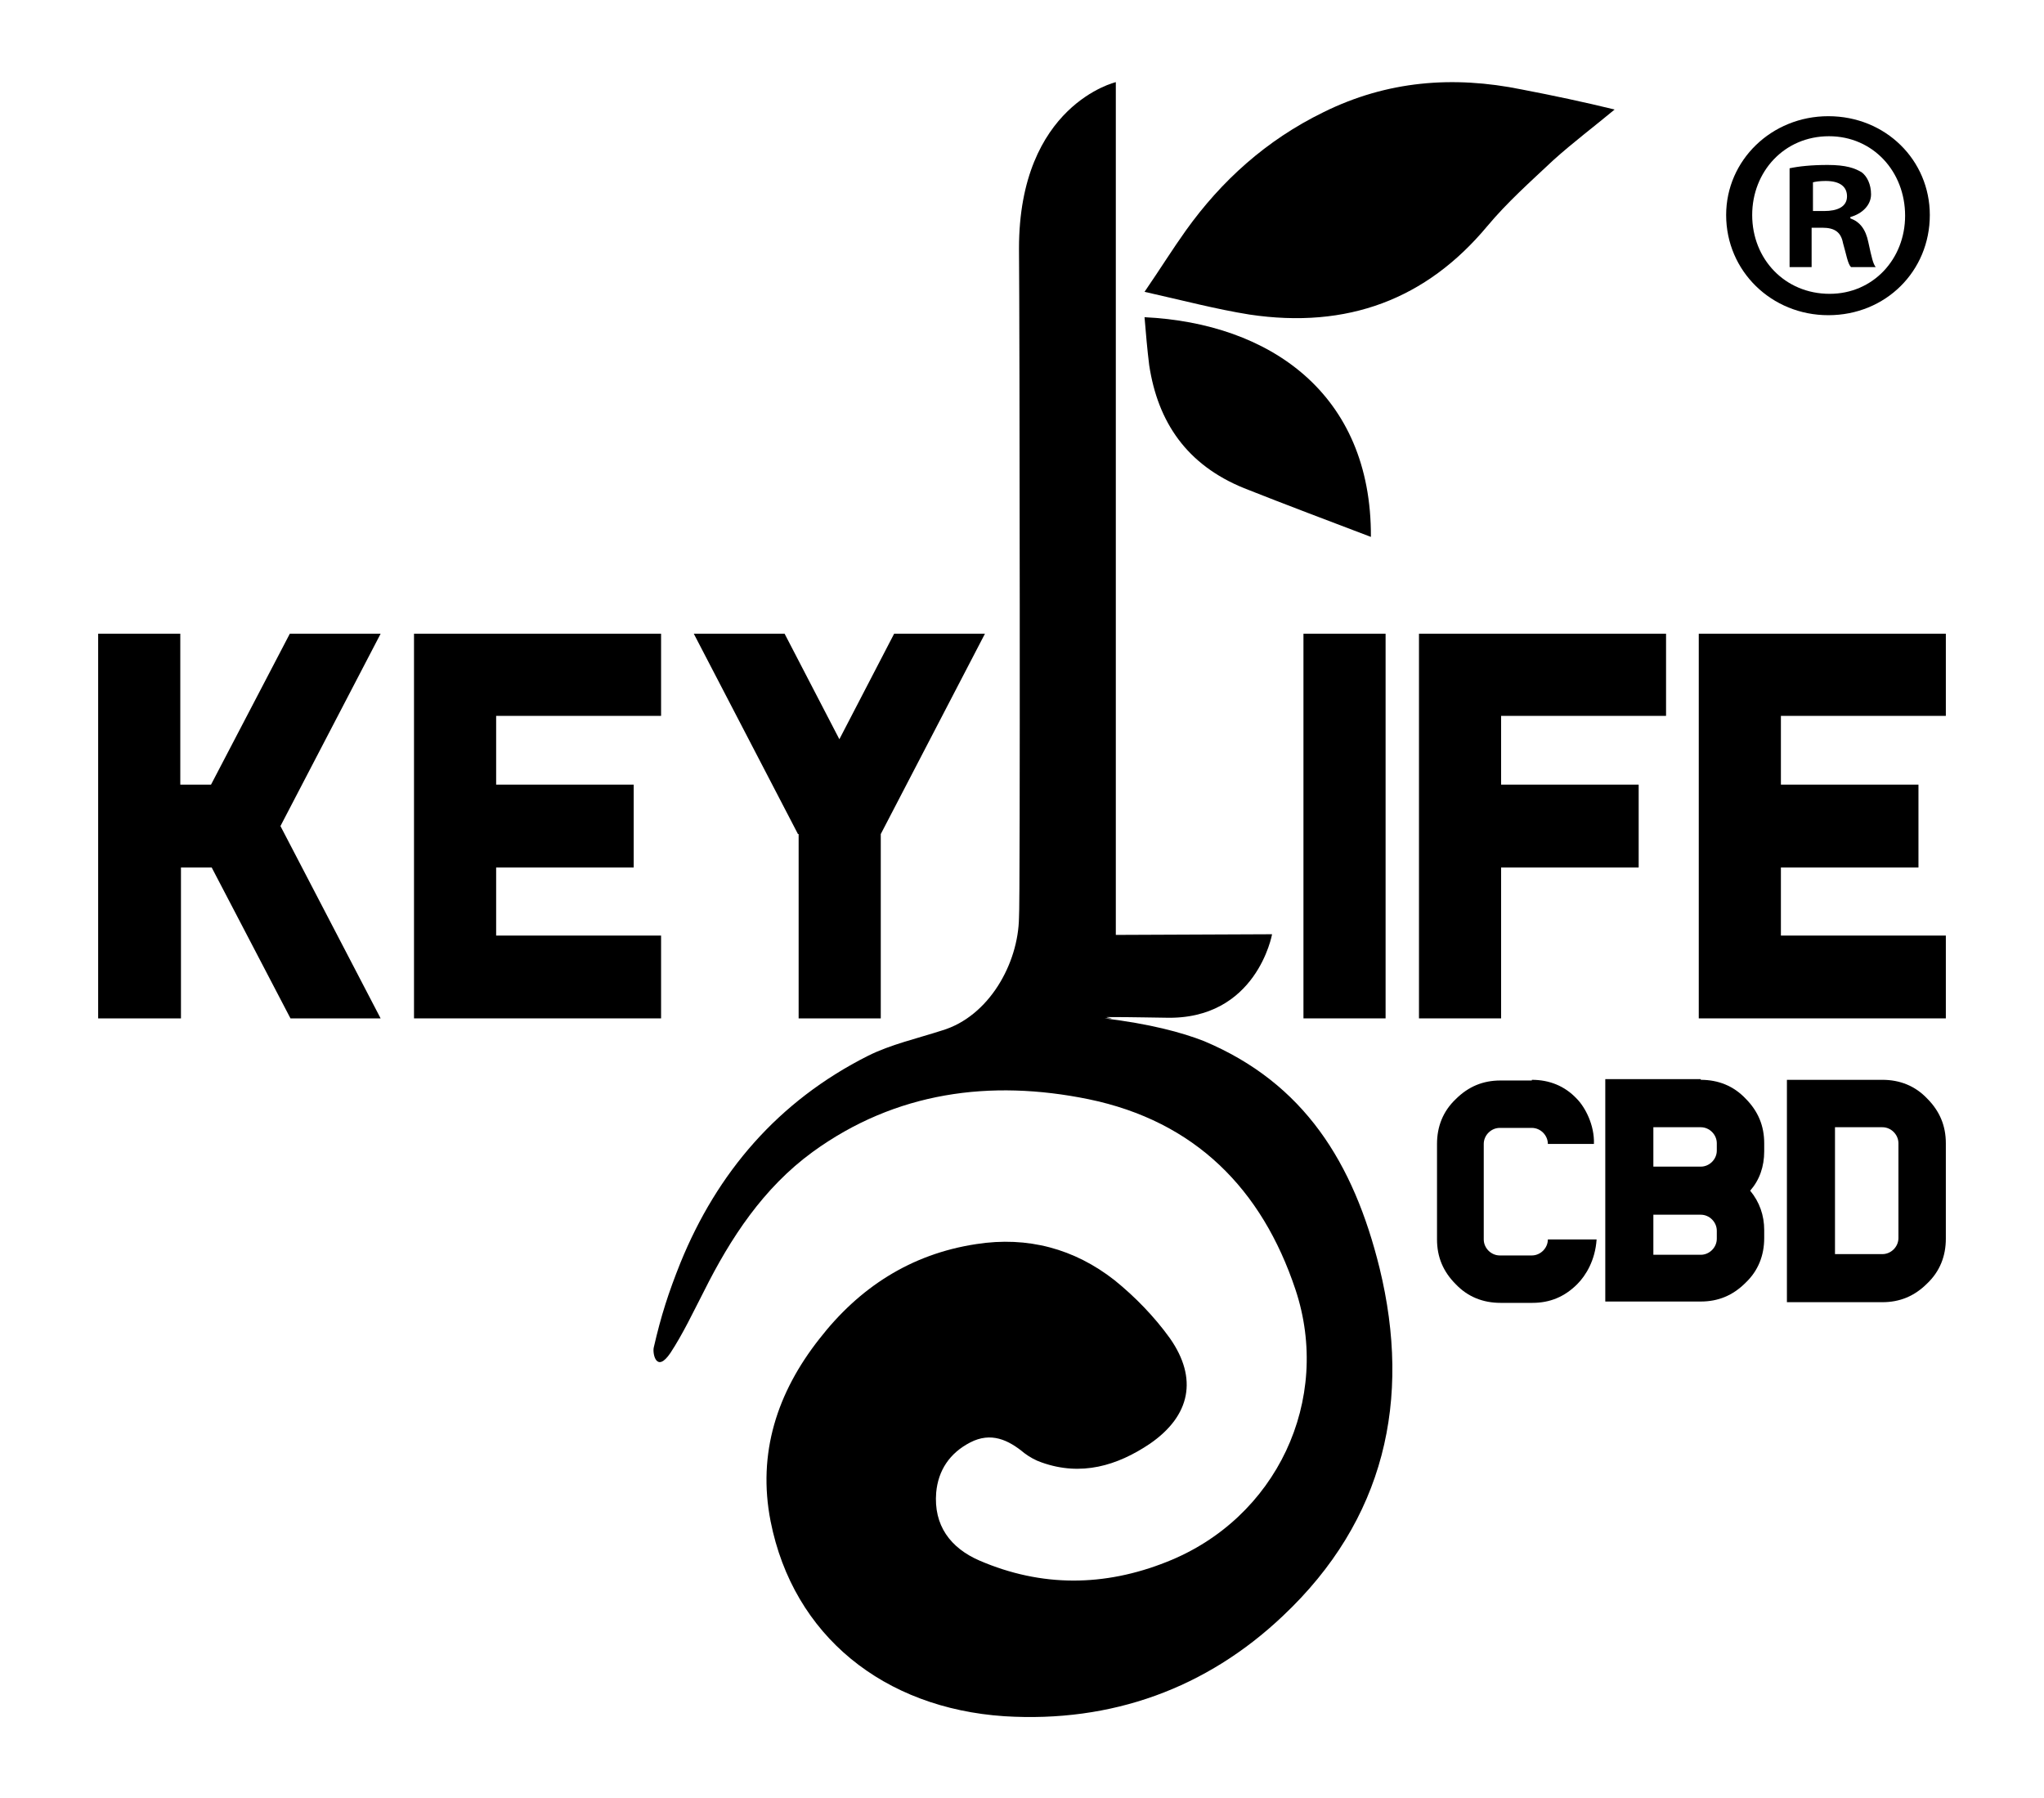
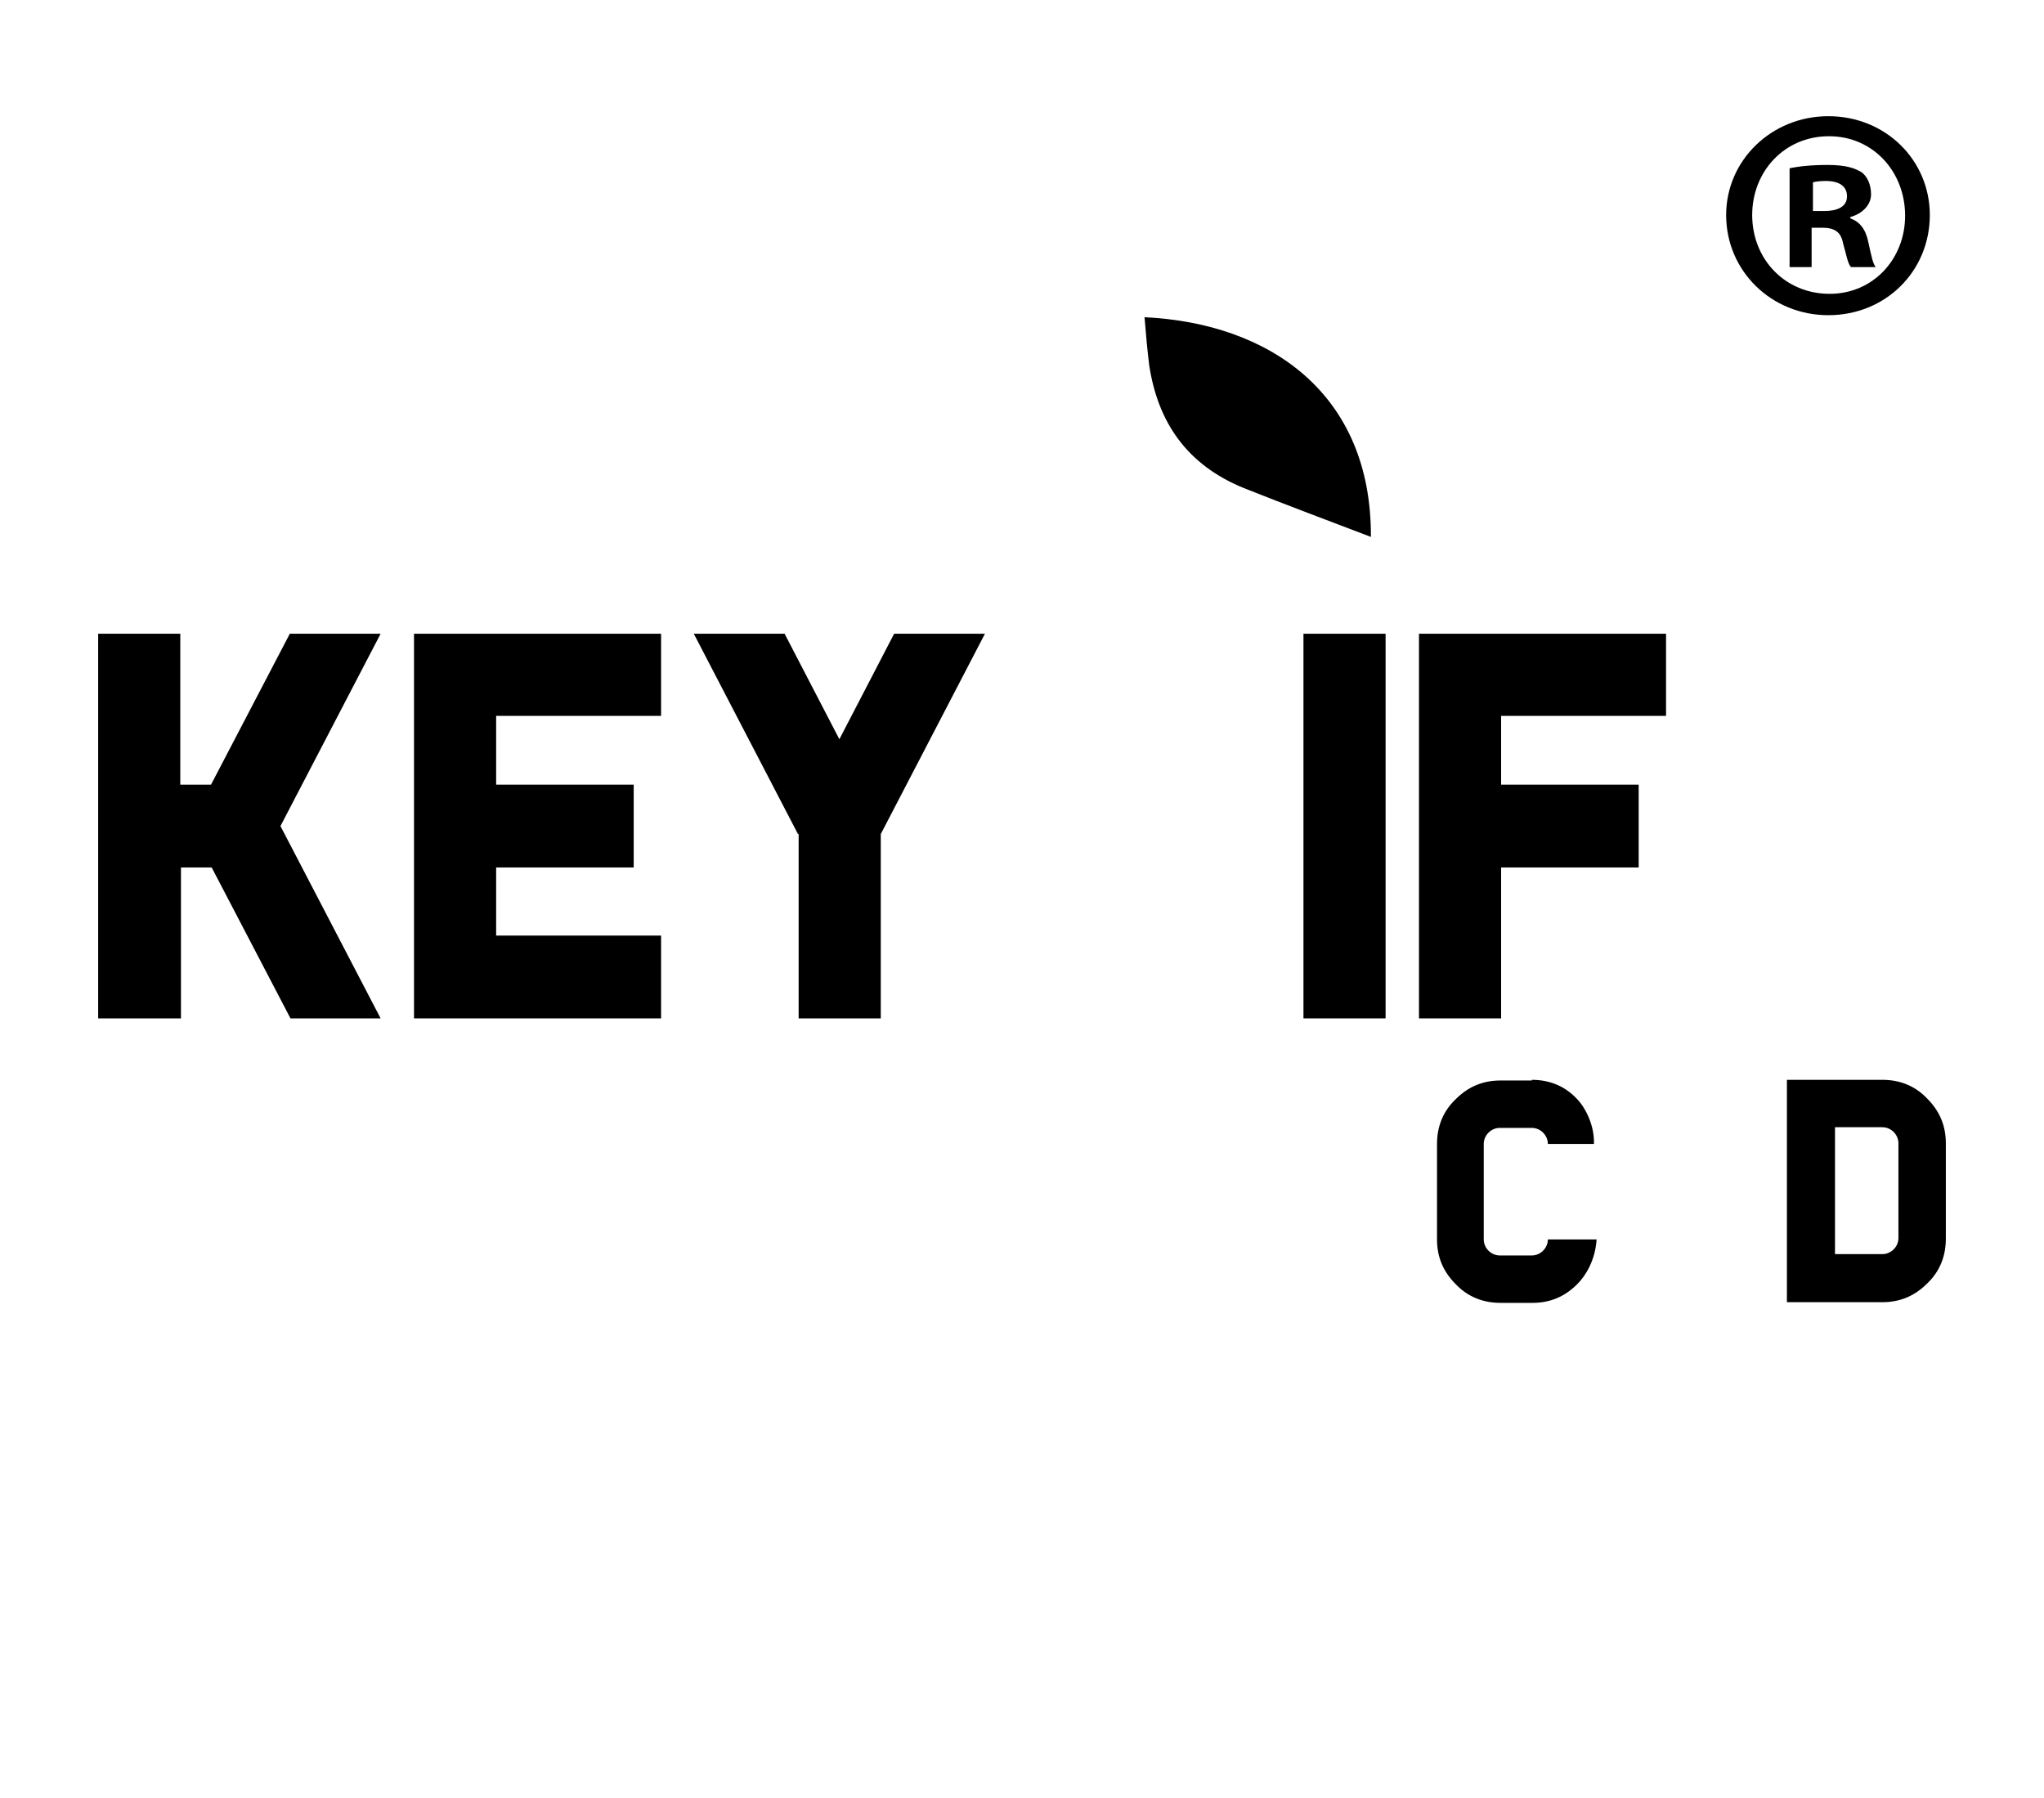
<svg xmlns="http://www.w3.org/2000/svg" version="1.1" id="Layer_1" x="0px" y="0px" viewBox="0 0 306.1 269.3" style="enable-background:new 0 0 306.1 269.3;" xml:space="preserve">
  <g>
    <path d="M27.1,129.9v22.6H14.7V94.9h12.3v22.6h4.6l11.8-22.6h13.6l-15,28.8l15,28.8H43.5l-11.8-22.6H27.1z" />
    <polygon points="99,107.2 99,94.9 62,94.9 62,152.5 99,152.5 99,140.1 74.3,140.1 74.3,129.9 94.9,129.9 94.9,117.5 74.3,117.5    74.3,107.2  " />
    <path d="M119.5,124.9l-15.6-30h13.6l8.2,15.8l8.2-15.8h13.6l-15.6,30v27.6h-12.3V124.9z" />
    <path d="M207.5,94.9v57.6h-12.3V94.9H207.5z" />
    <polygon points="249.5,107.2 249.5,94.9 212.5,94.9 212.5,152.5 224.8,152.5 224.8,129.9 245.4,129.9 245.4,117.5 224.8,117.5    224.8,107.2  " />
-     <polygon points="291.4,107.2 291.4,94.9 254.4,94.9 254.4,152.5 291.4,152.5 291.4,140.1 266.7,140.1 266.7,129.9 287.3,129.9    287.3,117.5 266.7,117.5 266.7,107.2  " />
    <g>
      <path d="M229.4,161.7c2.6,0,4.9,0.9,6.7,2.8c1.3,1.3,2.7,4,2.6,6.8l-6.9,0c0-1.3-1.1-2.4-2.4-2.4h-4.8c-1.3,0-2.4,1.1-2.4,2.4    v14.3c0,1.3,1.1,2.4,2.4,2.4h4.8c1.3,0,2.4-1.1,2.4-2.4l7.3,0c-0.2,3.1-1.6,5.4-2.9,6.7c-1.9,1.9-4.1,2.8-6.7,2.8h-4.8    c-2.6,0-4.9-0.9-6.7-2.8c-1.9-1.9-2.8-4.1-2.8-6.7v-14.3c0-2.6,0.9-4.9,2.8-6.7c1.9-1.9,4.1-2.8,6.7-2.8H229.4z" />
-       <path d="M254.7,161.7c2.6,0,4.9,0.9,6.7,2.8c1.9,1.9,2.8,4.1,2.8,6.7v1.2c0,2.3-0.7,4.3-2.1,5.9c1.4,1.7,2.1,3.7,2.1,5.9v1.2    c0,2.6-0.9,4.9-2.8,6.7c-1.9,1.9-4.1,2.8-6.7,2.8h-14.3v-33.3H254.7z M257.1,171.2c0-1.3-1.1-2.4-2.4-2.4h-7.1v5.9h7.1    c1.3,0,2.4-1.1,2.4-2.4V171.2z M247.6,174.8v13.1h7.1c1.3,0,2.4-1.1,2.4-2.4v-1.2c0-1.3-1.1-2.4-2.4-2.4h-7.1V174.8z" />
      <path d="M281.9,161.7c2.6,0,4.9,0.9,6.7,2.8c1.9,1.9,2.8,4.1,2.8,6.7v14.3c0,2.6-0.9,4.9-2.8,6.7c-1.9,1.9-4.1,2.8-6.7,2.8h-14.3    v-33.3H281.9z M284.3,171.2c0-1.3-1.1-2.4-2.4-2.4h-7.1v19h7.1c1.3,0,2.4-1.1,2.4-2.4V171.2z" />
    </g>
-     <path d="M227.9,13.4c-10.3-2.1-20.2-1.3-29.7,3.4c-8.6,4.2-15.3,10.3-20.6,17.7c-2,2.8-3.8,5.7-6.2,9.2c5.8,1.3,10.7,2.6,15.7,3.4   c14.7,2.2,26.5-2.3,35.6-13.2c3-3.6,6.5-6.7,9.9-9.9c3-2.7,6.2-5.1,9.2-7.6C237.3,15.3,232.6,14.3,227.9,13.4z" />
    <path d="M186.3,73.1c6.3,2.5,12.7,4.9,19,7.3c0.1-21.5-15.2-32-33.9-32.9c0.2,2.4,0.4,4.8,0.7,7.2   C173.4,63.2,177.7,69.6,186.3,73.1z" />
-     <path d="M180.3,155.9c-3.3-1.3-8.2-2.6-14.9-3.4c0.4,0,0.7,0,1.1,0c-0.3-0.1-0.6-0.1-0.8-0.2c4.3,0,7.6,0.1,8.8,0.1   c13.7,0.4,16-12.5,16-12.5l-23.4,0.1V12.3c0,0-14.5,3.4-14.5,24.9c0.1,10.2,0.2,98.7,0,100.2c-0.1,6.9-4.5,14.8-11.5,16.9   c-3.7,1.2-7.7,2.1-11.1,3.8c-13.5,6.8-22.6,17.5-28.1,31c-1.8,4.5-2.9,7.9-4,12.7c-0.2,0.9,0.4,3.9,2.5,0.8c1.9-2.9,3.4-6.1,5-9.2   c4-8,8.9-15.5,16.3-20.9c12.4-9,26.6-10.9,41.3-7.9c16,3.3,26,13.5,31,28.5c5.5,16.5-2.8,34.3-19.3,40.8c-9.3,3.7-18.7,3.8-28-0.2   c-4.4-1.9-6.9-5.3-6.5-10.2c0.3-3.3,2-5.9,5.1-7.5c3.1-1.6,5.7-0.4,8.1,1.6c0.8,0.6,1.7,1.1,2.6,1.4c5.9,2.1,11.3,0.5,16.2-2.8   c6.1-4.2,7.2-9.8,3-15.8c-2.3-3.2-5.2-6.2-8.3-8.7c-6-4.7-13-6.6-20.7-5.4c-9.9,1.5-17.6,6.6-23.5,14.2c-6.3,8-9.3,17.1-7.3,27.3   c3.4,17.2,17,28,35,29.2c16.1,1,30.3-4.2,41.7-15c15.3-14.4,19.3-32.4,14.5-52.1C202.7,174.1,195.3,162.2,180.3,155.9z" />
  </g>
  <g>
    <path d="M289,32.2c0,8.4-6.6,15-15.2,15c-8.5,0-15.3-6.6-15.3-15c0-8.2,6.8-14.8,15.3-14.8C282.4,17.4,289,24,289,32.2z    M262.4,32.2c0,6.6,4.9,11.8,11.6,11.8c6.5,0,11.3-5.2,11.3-11.7c0-6.6-4.8-11.9-11.4-11.9C267.2,20.4,262.4,25.7,262.4,32.2z    M271.5,40H268V25.2c1.4-0.3,3.3-0.5,5.7-0.5c2.8,0,4.1,0.5,5.1,1.1c0.8,0.6,1.4,1.8,1.4,3.3c0,1.6-1.3,2.9-3.1,3.4v0.2   c1.4,0.5,2.3,1.6,2.7,3.6c0.5,2.3,0.7,3.2,1.1,3.7h-3.7c-0.5-0.5-0.7-1.9-1.2-3.6c-0.3-1.6-1.2-2.3-3.1-2.3h-1.6V40z M271.6,31.6   h1.6c1.9,0,3.4-0.6,3.4-2.2c0-1.4-1-2.3-3.2-2.3c-0.9,0-1.5,0.1-1.9,0.2V31.6z" />
  </g>
</svg>